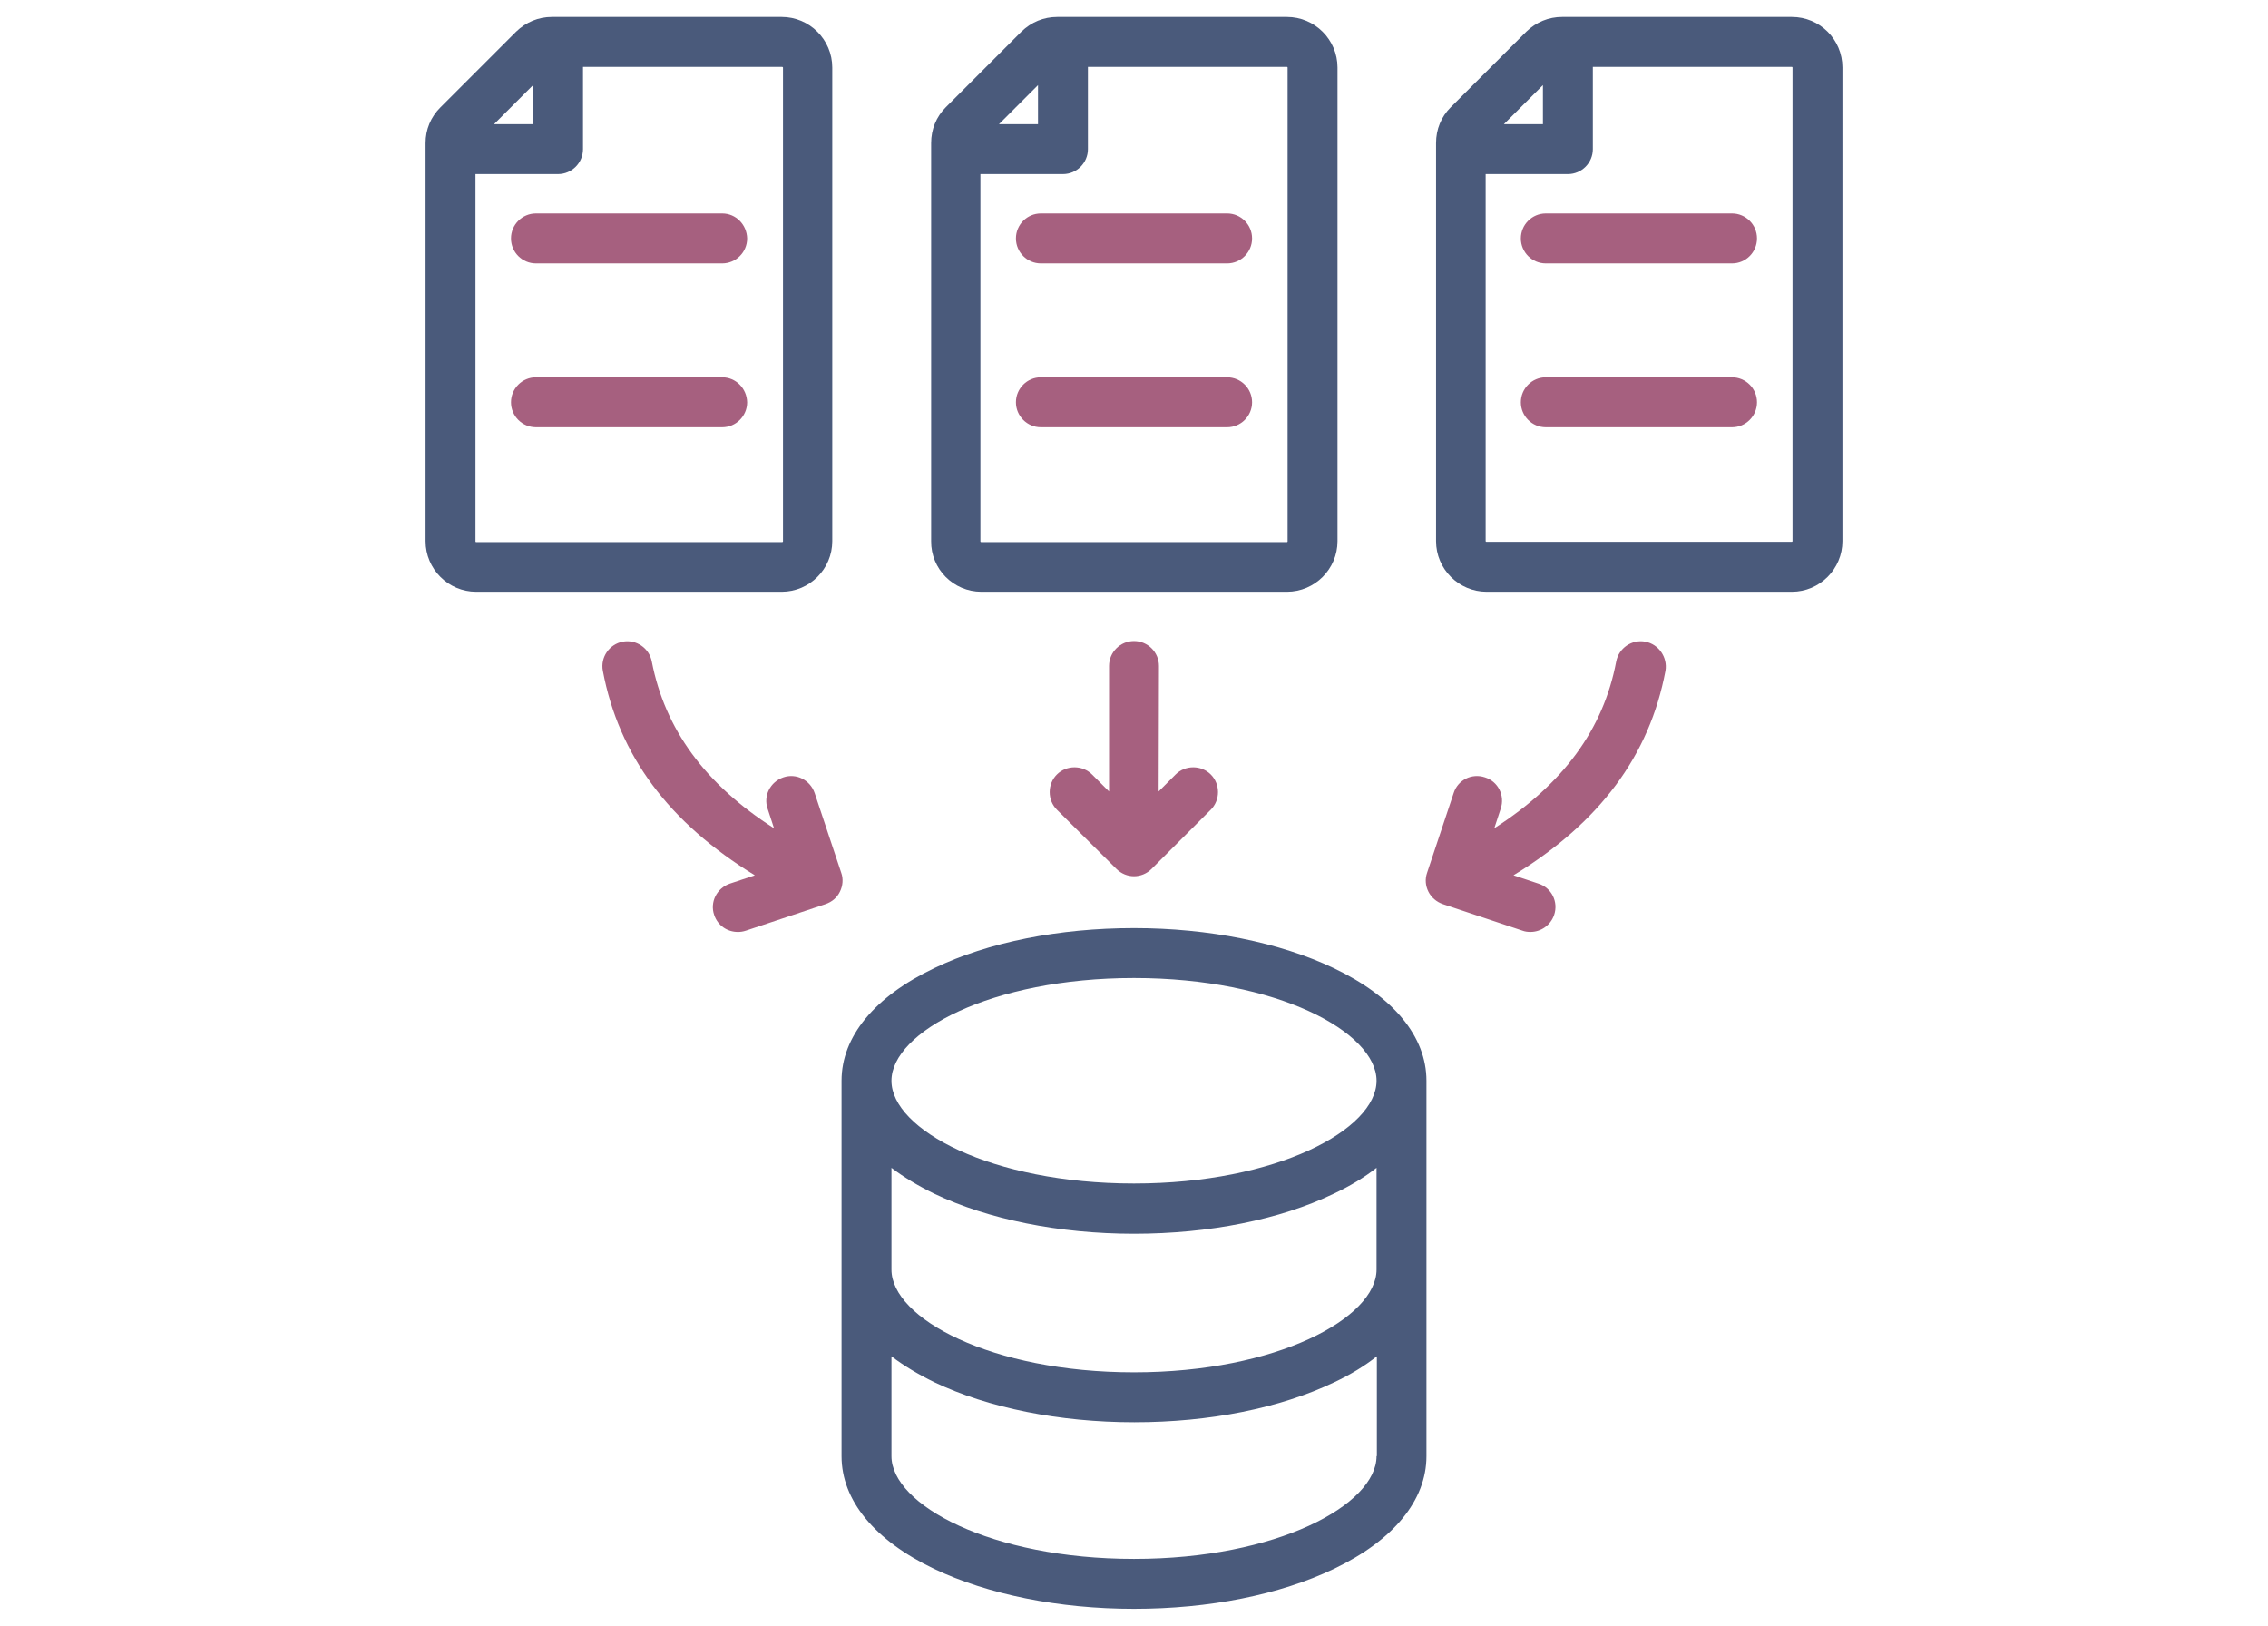
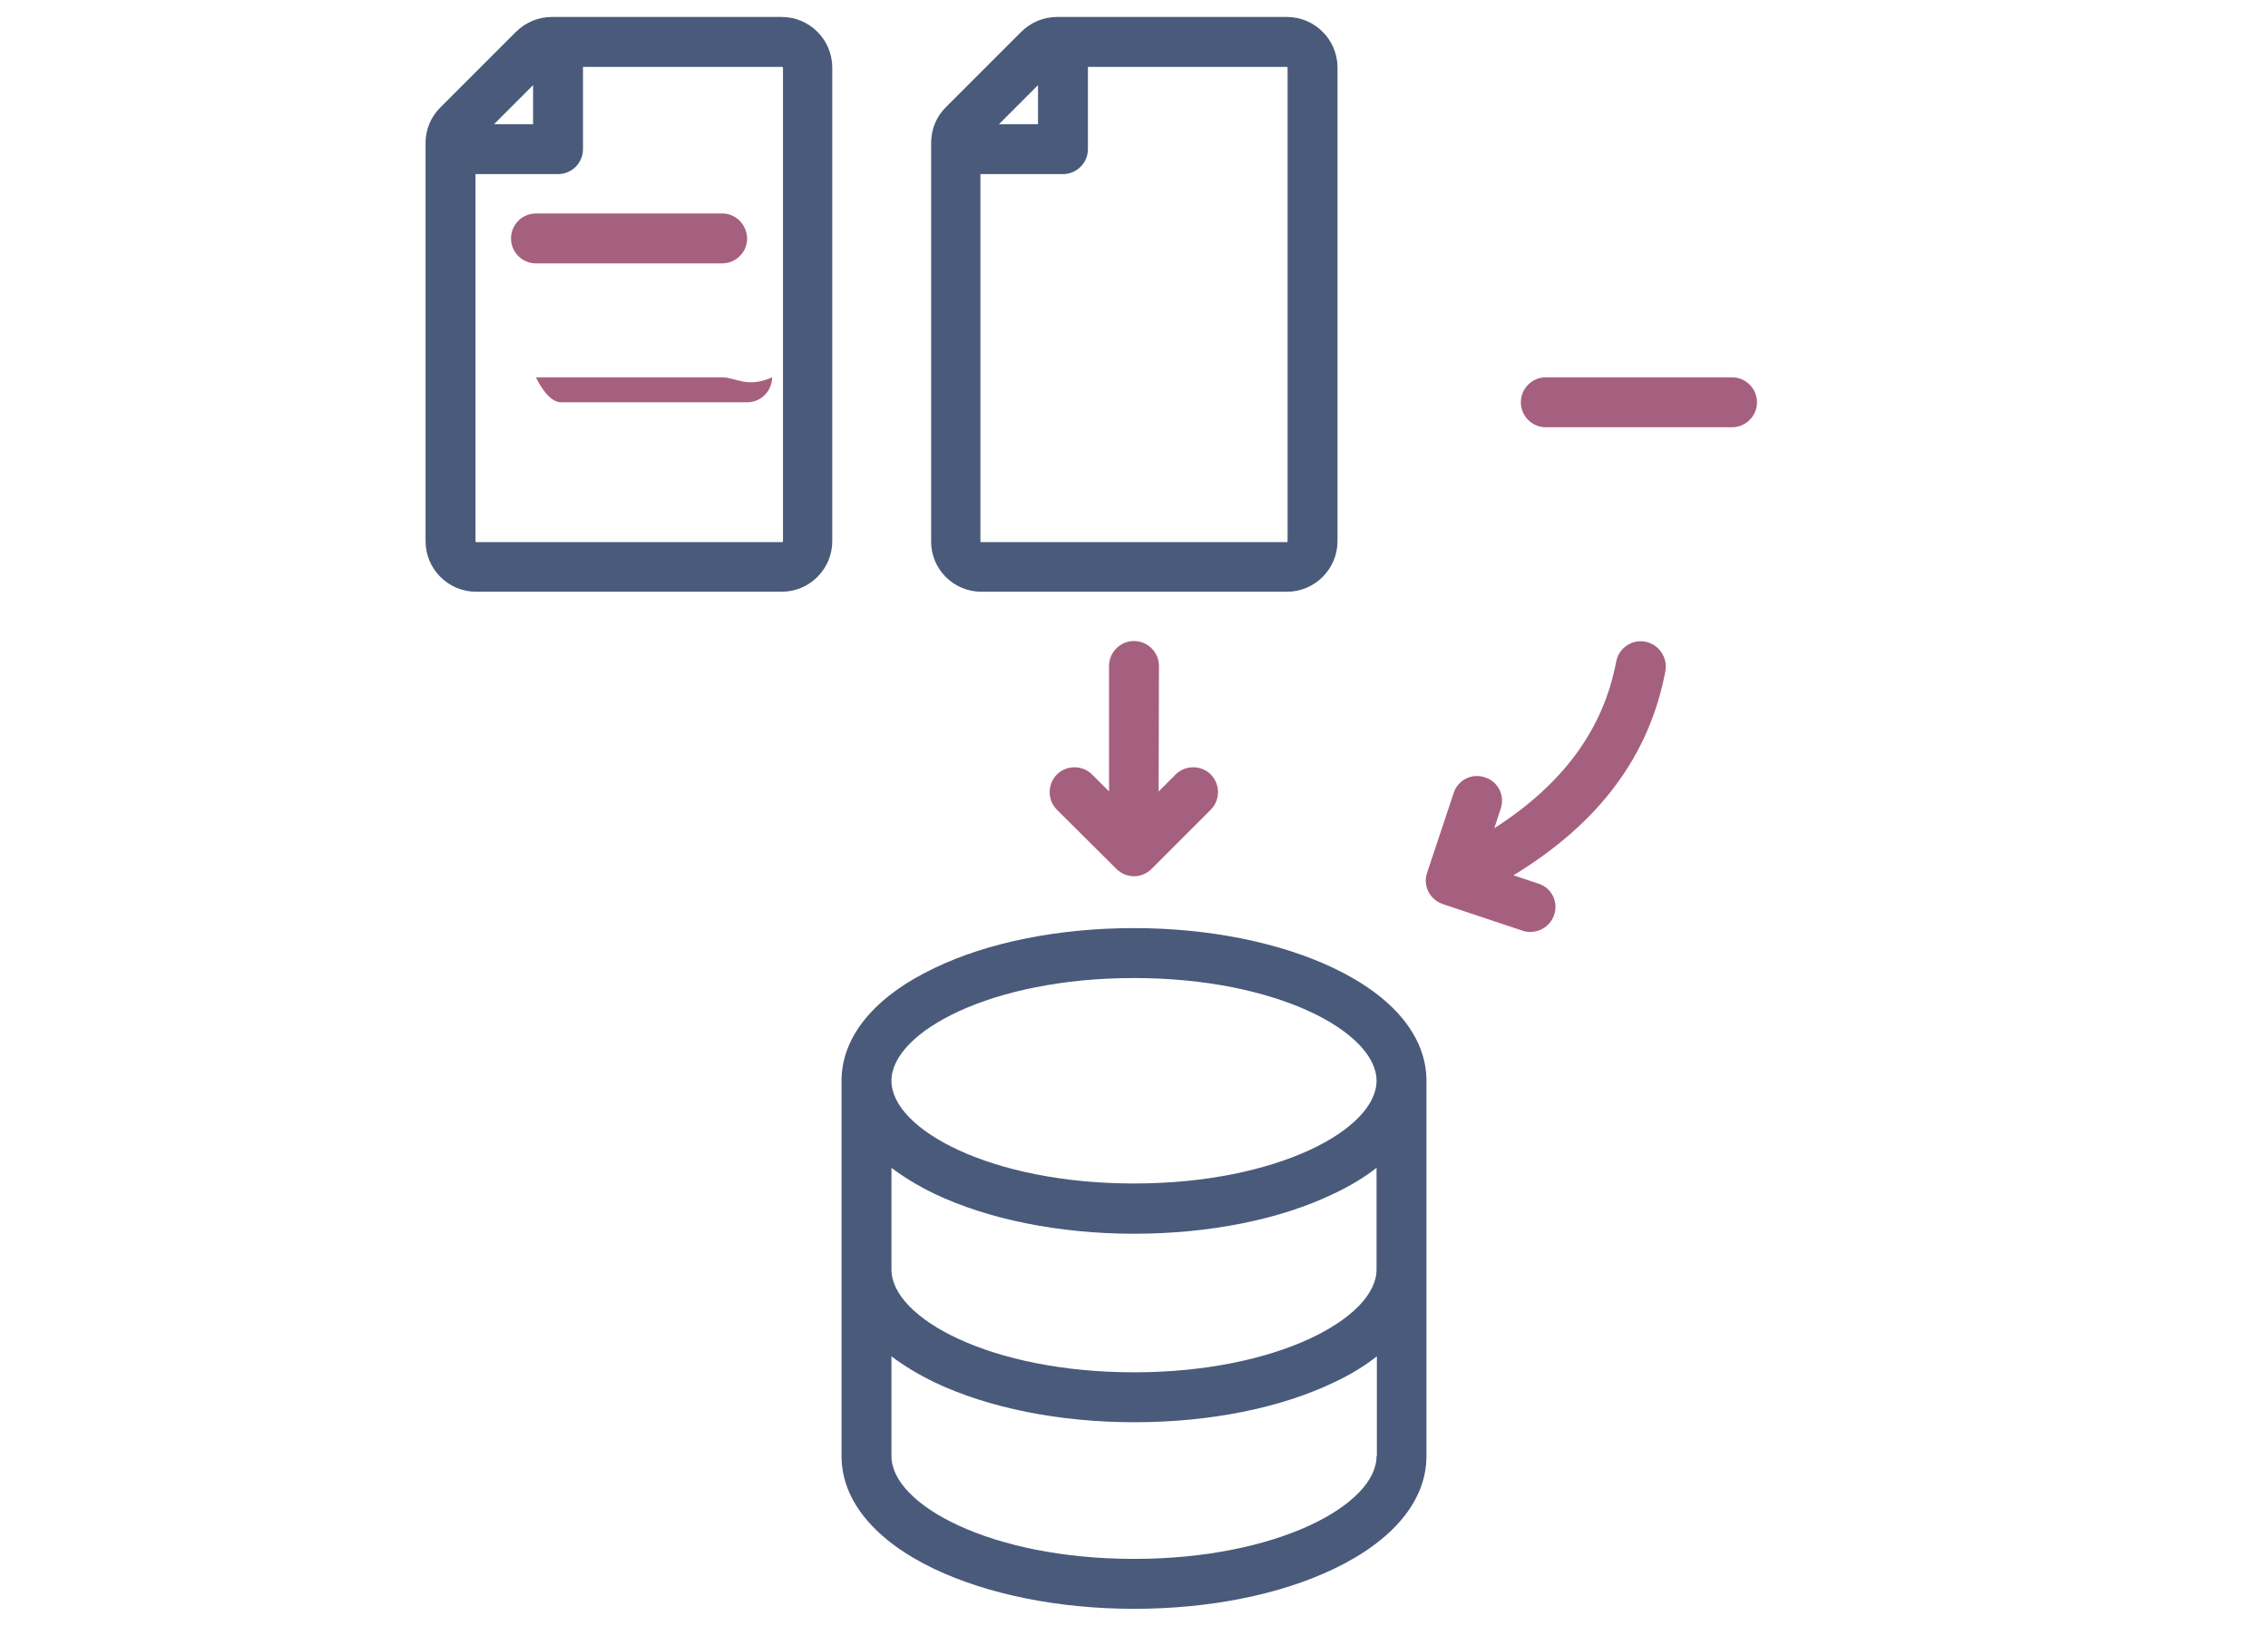
<svg xmlns="http://www.w3.org/2000/svg" version="1.1" id="svg8" x="0px" y="0px" viewBox="-645 747 708.8 508" style="enable-background:new -645 747 708.8 508;" xml:space="preserve">
  <style type="text/css">
	.st0{fill:#A6607F;}
	.st1{fill:#4A5A7B;}
</style>
  <g id="XMLID_4_">
-     <path id="XMLID_19_" class="st0" d="M-419.3,864.9h-58.2c-4.3,0-7.8,3.5-7.8,7.8s3.5,7.8,7.8,7.8h58.2c4.3,0,7.8-3.5,7.8-7.8   C-411.6,868.4-415,864.9-419.3,864.9z" />
+     <path id="XMLID_19_" class="st0" d="M-419.3,864.9h-58.2s3.5,7.8,7.8,7.8h58.2c4.3,0,7.8-3.5,7.8-7.8   C-411.6,868.4-415,864.9-419.3,864.9z" />
    <path id="XMLID_20_" class="st0" d="M-282.8,955.1c0-4.3-3.5-7.8-7.8-7.8c-4.3,0-7.8,3.5-7.8,7.8v39.2l-5.3-5.3c-3-3-8-3-11,0   c-3,3-3,8,0,11l18.6,18.5c1.5,1.5,3.5,2.3,5.5,2.3c2,0,4-0.8,5.5-2.3l18.5-18.5c3-3,3-8,0-11c-3-3-8-3-11,0l-5.3,5.3L-282.8,955.1   L-282.8,955.1z" />
-     <path id="XMLID_43_" class="st0" d="M-319.7,829.3h58.2c4.3,0,7.8-3.5,7.8-7.8c0-4.3-3.5-7.8-7.8-7.8h-58.2c-4.3,0-7.8,3.5-7.8,7.8   C-327.5,825.8-324,829.3-319.7,829.3z" />
-     <path id="XMLID_67_" class="st0" d="M-319.7,880.5h58.2c4.3,0,7.8-3.5,7.8-7.8c0-4.3-3.5-7.8-7.8-7.8h-58.2c-4.3,0-7.8,3.5-7.8,7.8   S-324,880.5-319.7,880.5z" />
    <path id="XMLID_107_" class="st1" d="M-338.3,931.9h95.5c8.7,0,15.8-7.1,15.8-15.8v-148c0-8.7-7.1-15.8-15.8-15.8h-71.8   c-4.2,0-8.1,1.6-11.2,4.6l-23.6,23.6c-3,3-4.6,6.9-4.6,11.2v124.4C-354.1,924.8-347,931.9-338.3,931.9z M-320.6,773.6v12.2h-12.2   L-320.6,773.6z M-338.6,801.4h25.8c4.3,0,7.8-3.5,7.8-7.8v-25.7h62.2c0.1,0,0.2,0.1,0.2,0.2v148.1c0,0.1-0.1,0.2-0.2,0.2h-95.5   c-0.2,0-0.3-0.1-0.3-0.2V801.4z" />
    <path id="XMLID_109_" class="st0" d="M-103.7,864.9h-58.2c-4.3,0-7.8,3.5-7.8,7.8c0,4.3,3.5,7.8,7.8,7.8h58.2   c4.3,0,7.8-3.5,7.8-7.8C-95.9,868.4-99.4,864.9-103.7,864.9z" />
-     <path id="XMLID_110_" class="st0" d="M-103.7,813.7h-58.2c-4.3,0-7.8,3.5-7.8,7.8c0,4.3,3.5,7.8,7.8,7.8h58.2   c4.3,0,7.8-3.5,7.8-7.8C-95.9,817.2-99.4,813.7-103.7,813.7z" />
-     <path id="XMLID_114_" class="st1" d="M-85,752.3h-71.8c-4.2,0-8.1,1.6-11.2,4.6l-23.6,23.6c-3,3-4.6,6.9-4.6,11.2v124.4   c0,8.7,7.1,15.8,15.8,15.8H-85c8.7,0,15.8-7.1,15.8-15.8V768.1C-69.2,759.3-76.3,752.3-85,752.3z M-162.8,773.6v12.2h-12.2   L-162.8,773.6z M-84.8,916.1c0,0.1-0.1,0.2-0.2,0.2h-95.5c-0.1,0-0.2-0.1-0.2-0.2V801.4h25.7c4.3,0,7.8-3.5,7.8-7.8v-25.7H-85   c0.1,0,0.2,0.1,0.2,0.2V916.1z" />
    <path id="XMLID_116_" class="st0" d="M-130.8,947.5c-4.2-0.8-8.3,2-9.1,6.2c-4,21.2-16.6,38.3-38.1,52.1l2-6.1   c1.4-4.1-0.8-8.5-4.9-9.8c-4.1-1.4-8.5,0.8-9.8,4.9l-8.3,24.9c-0.7,2-0.5,4.1,0.4,5.9c0.9,1.8,2.5,3.2,4.5,3.9l24.9,8.3   c0.8,0.3,1.6,0.4,2.5,0.4c3.3,0,6.3-2.1,7.4-5.3c1.4-4.1-0.8-8.5-4.9-9.8l-7.8-2.6c26.9-16.4,42.5-37.4,47.5-63.9   C-123.8,952.4-126.6,948.3-130.8,947.5z" />
    <path id="XMLID_119_" class="st1" d="M-384.9,916.1v-148c0-8.7-7.1-15.8-15.8-15.8h-71.8c-4.2,0-8.1,1.6-11.2,4.6l-23.7,23.7   c-3,3-4.6,6.9-4.6,11.1v124.4c0,8.7,7.1,15.8,15.8,15.8h95.5C-392,931.9-384.9,924.8-384.9,916.1z M-478.4,773.6v12.2h-12.2   L-478.4,773.6z M-496.2,916.4c-0.1,0-0.2-0.1-0.2-0.2V801.4h25.8c4.3,0,7.8-3.5,7.8-7.8v-25.7h62.2c0.2,0,0.3,0.1,0.3,0.2v148.1   c0,0.1-0.1,0.2-0.3,0.2H-496.2z" />
    <path id="XMLID_121_" class="st0" d="M-419.3,813.7h-58.2c-4.3,0-7.8,3.5-7.8,7.8c0,4.3,3.5,7.8,7.8,7.8h58.2   c4.3,0,7.8-3.5,7.8-7.8C-411.6,817.2-415,813.7-419.3,813.7z" />
-     <path id="XMLID_122_" class="st0" d="M-382.1,1019.7l-8.3-24.9c-1.4-4.1-5.8-6.3-9.8-4.9c-4.1,1.4-6.3,5.8-4.9,9.8l2,6.1   c-21.6-13.8-34.1-31-38.2-52.1c-0.8-4.2-4.9-7-9.1-6.2c-4.2,0.8-7,4.9-6.2,9.1c5,26.5,20.6,47.4,47.5,63.9l-7.8,2.6   c-4.1,1.4-6.3,5.8-4.9,9.8c1.1,3.3,4.1,5.3,7.4,5.3c0.8,0,1.6-0.1,2.5-0.4l24.9-8.3c2-0.7,3.6-2,4.5-3.9l0,0   C-381.6,1023.8-381.4,1021.6-382.1,1019.7z" />
    <path id="XMLID_125_" class="st1" d="M-228.2,1049.5L-228.2,1049.5c-16.8-8-39-12.5-62.4-12.5c-23.4,0-45.6,4.4-62.4,12.5   c-18.7,8.9-29,21.4-29,35.2V1202c0,13.8,10.3,26.3,28.9,35.2c16.8,8,39,12.5,62.5,12.5c23.5,0,45.6-4.4,62.5-12.5   c18.6-8.9,28.9-21.4,28.9-35.2v-117.3C-199.2,1070.9-209.5,1058.4-228.2,1049.5z M-290.6,1052.6c44.7,0,75.8,16.9,75.8,32.1   c0,15.2-31.1,32.1-75.8,32.1c-44.7,0-75.8-16.9-75.8-32.1C-366.4,1069.5-335.3,1052.6-290.6,1052.6z M-214.8,1202   c0,15.2-31.1,32.1-75.8,32.1c-44.7,0-75.8-16.9-75.8-32.1v-31.2c3.8,2.9,8.3,5.6,13.4,8.1c16.8,8,39,12.5,62.5,12.5   c23.5,0,45.6-4.4,62.5-12.5c5.1-2.4,9.5-5.1,13.3-8.1V1202z M-290.6,1175.8c-44.7,0-75.8-16.9-75.8-32.1v-31.8   c3.8,2.9,8.3,5.6,13.4,8.1c16.8,8,39,12.5,62.4,12.5c23.4,0,45.6-4.4,62.4-12.5c5.1-2.4,9.6-5.1,13.4-8.1l0,31.8   C-214.8,1158.8-245.9,1175.8-290.6,1175.8z" />
  </g>
</svg>